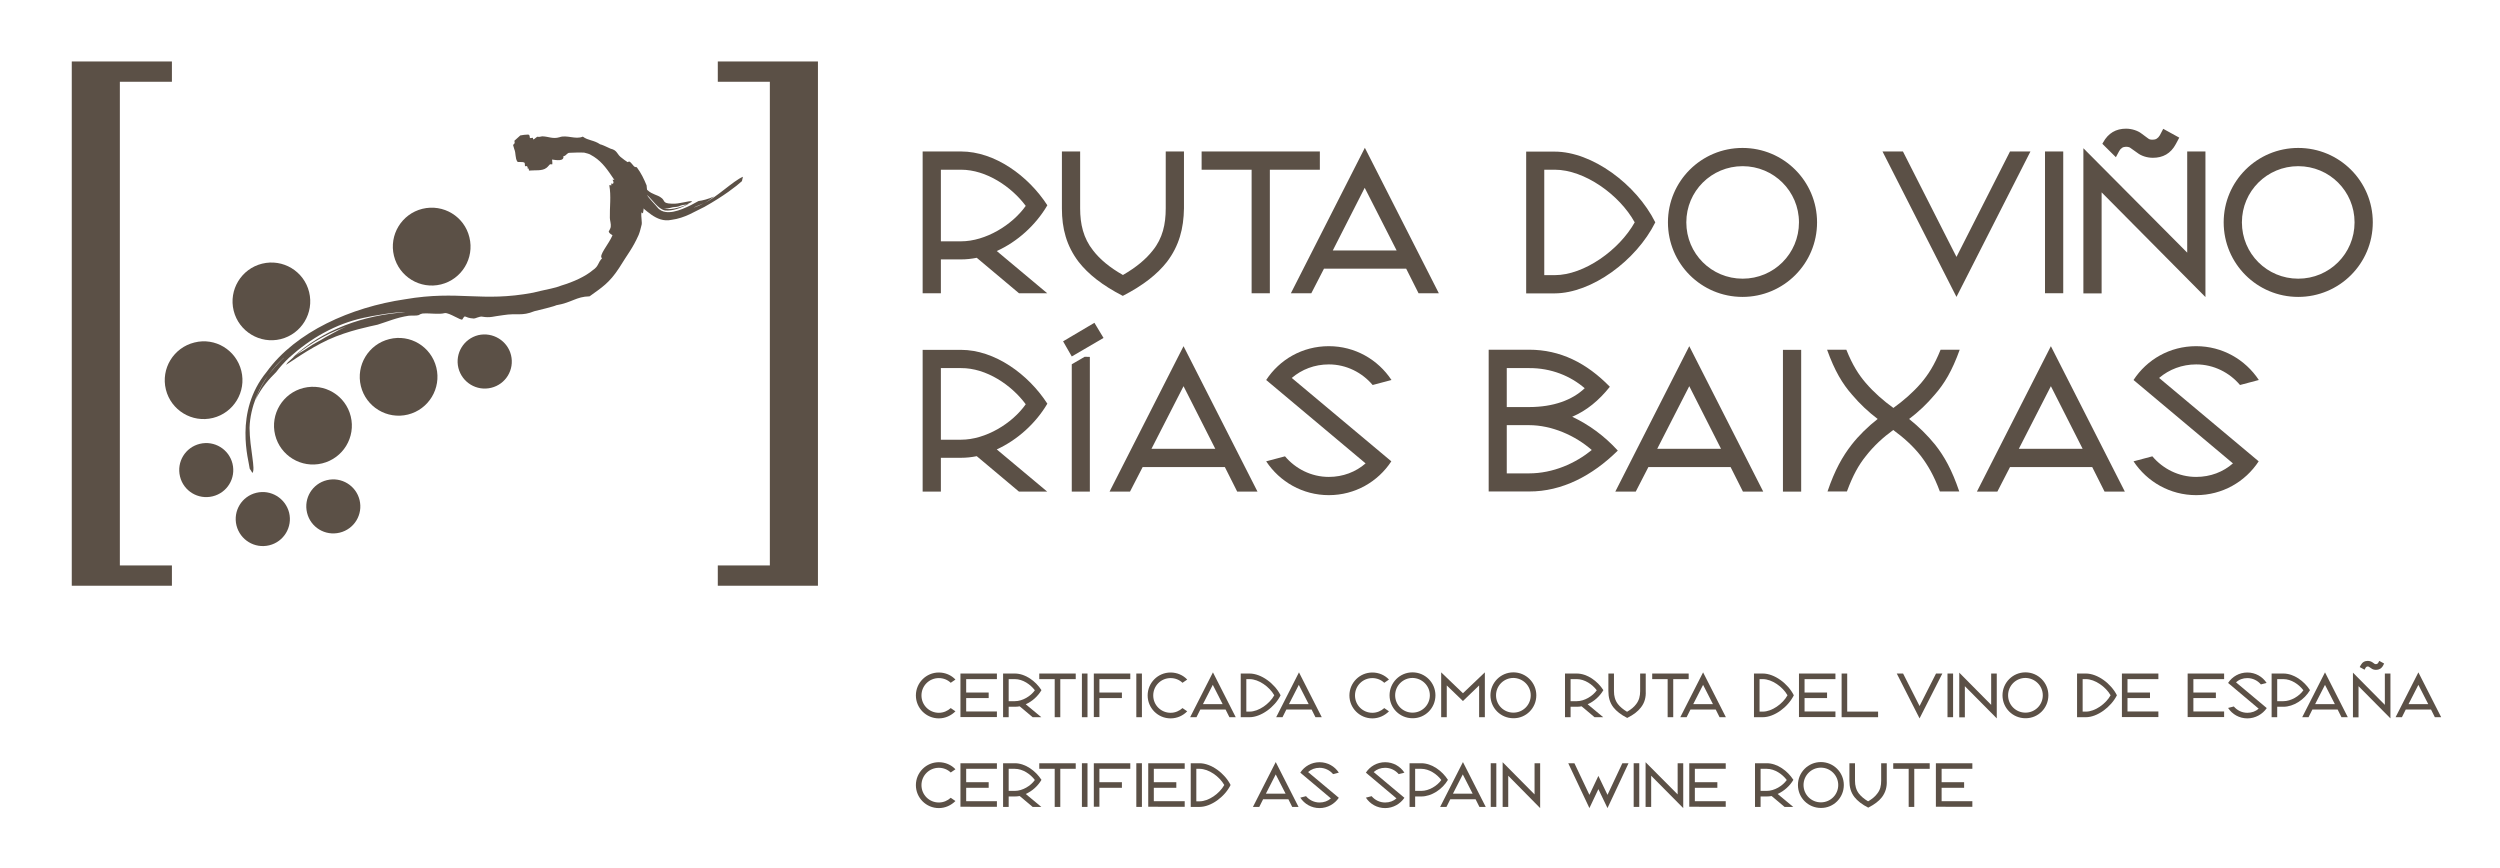
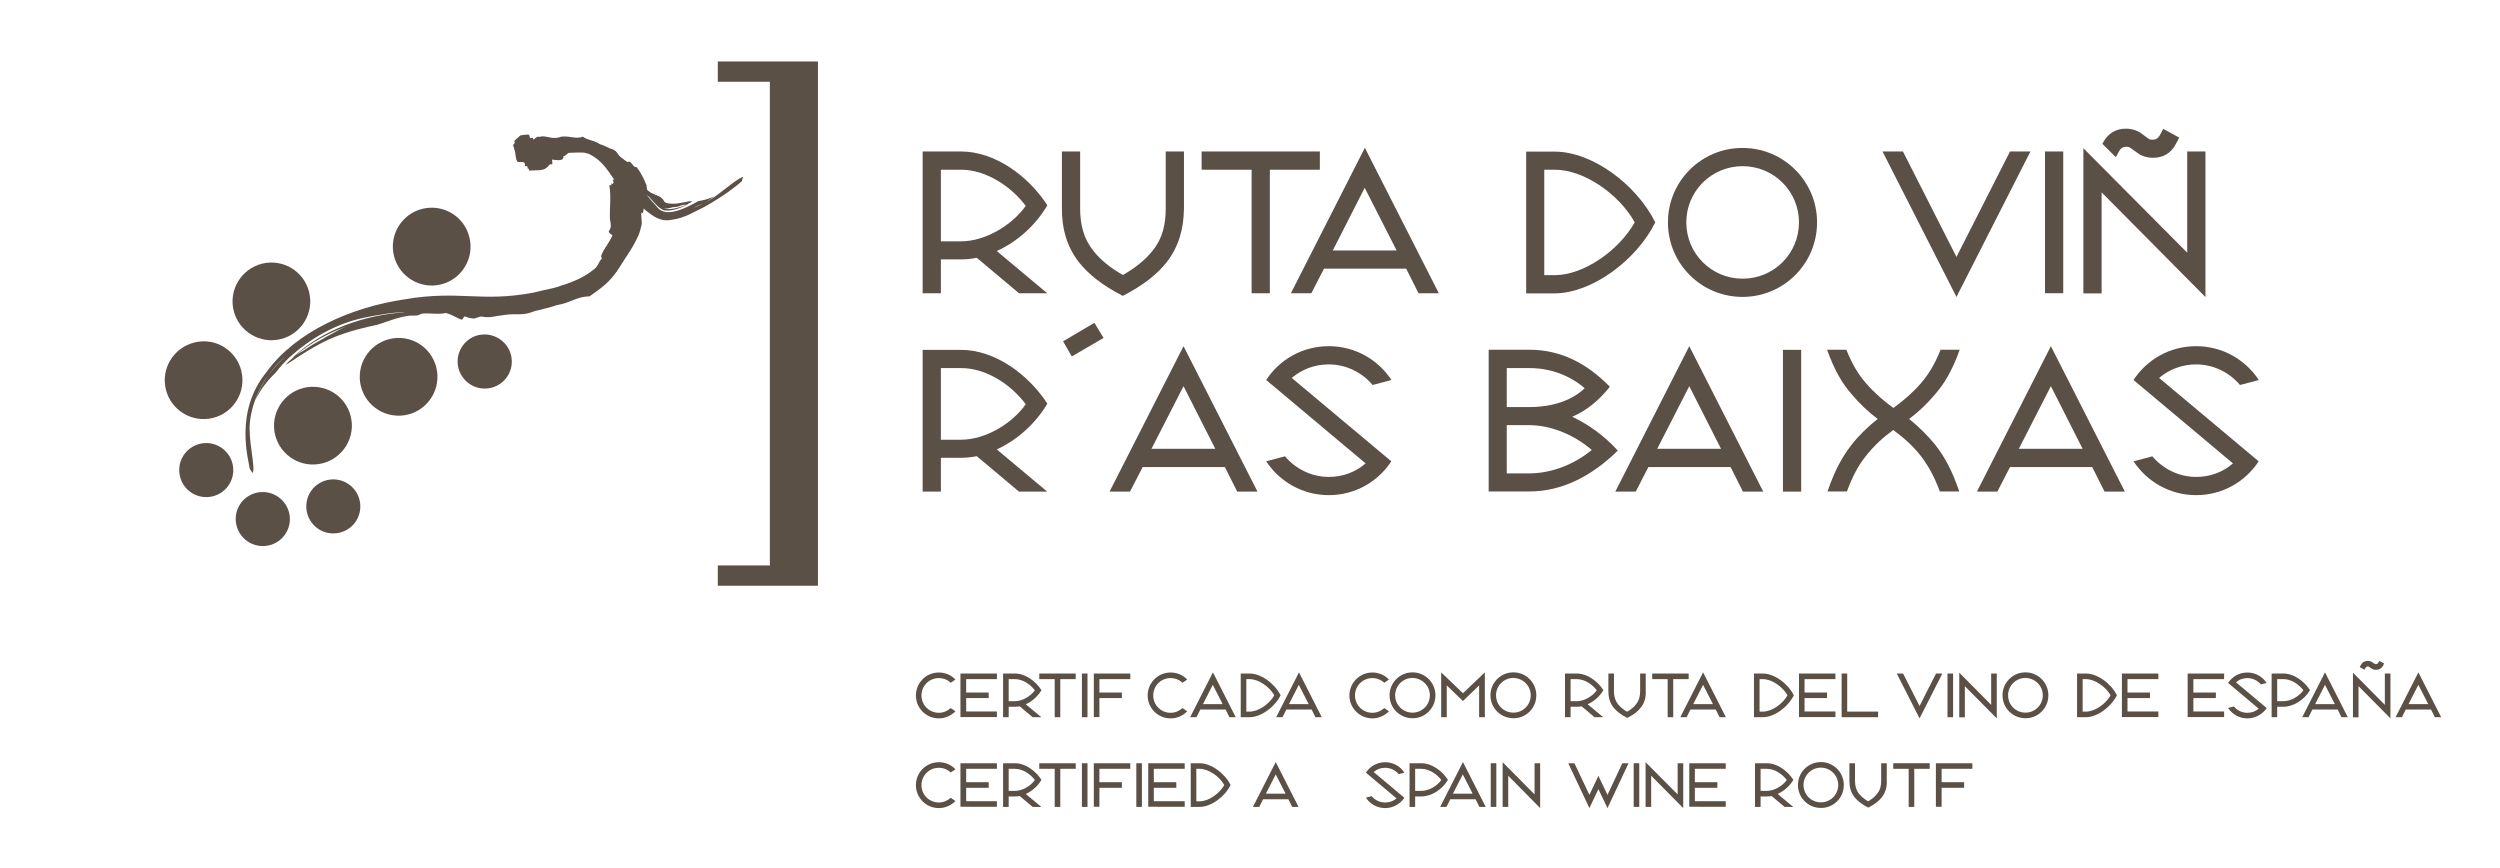
<svg xmlns="http://www.w3.org/2000/svg" version="1.1" id="Capa_1" x="0px" y="0px" viewBox="0 0 170 59" style="enable-background:new 0 0 170 59;" xml:space="preserve">
  <style type="text/css"> .st0{fill:#5B5046;} </style>
  <g>
-     <polygon class="st0" points="11.69,5.56 11.69,4.18 4.88,4.18 4.88,39.83 11.69,39.83 11.69,38.45 8.15,38.45 8.15,5.56 " />
    <polygon class="st0" points="48.81,38.45 48.81,39.83 55.62,39.83 55.62,4.18 48.81,4.18 48.81,5.56 52.35,5.56 52.35,38.45 " />
    <path class="st0" d="M69.75,14c-0.92,1.3-2.73,2.41-4.4,2.41h-1.37v-4.87h1.37C67.08,11.54,68.79,12.71,69.75,14z M71.22,13.96 c-1.3-2.01-3.58-3.66-5.87-3.66h-2.61v9.64h1.24v-2.3h1.37c0.37,0,0.72-0.04,1.07-0.11l2.87,2.41h1.92l-3.43-2.87 C69.18,16.44,70.43,15.31,71.22,13.96z" />
    <path class="st0" d="M79.35,17.81c-0.65,0.83-1.6,1.59-3,2.31c-1.4-0.72-2.35-1.48-3-2.31c-0.83-1.09-1.14-2.27-1.14-3.63V10.3 h1.24v3.87c0,1.07,0.22,2.03,0.88,2.86c0.46,0.6,1.13,1.16,2.03,1.67c0.9-0.52,1.56-1.07,2.03-1.67c0.67-0.83,0.88-1.78,0.88-2.86 V10.3h1.24v3.87C80.49,15.54,80.18,16.72,79.35,17.81z" />
    <path class="st0" d="M86.35,11.54v8.4h-1.24v-8.4h-3.4V10.3h8.04v1.24H86.35z" />
    <path class="st0" d="M94.97,17.03h-4.34l2.17-4.26L94.97,17.03z M97.84,19.94l-5.03-9.89l-5.03,9.89h1.39l0.86-1.67h5.59l0.84,1.67 H97.84z" />
    <path class="st0" d="M111.16,15.12c-1.05,1.88-3.44,3.59-5.44,3.59h-0.71v-7.17h0.71C107.75,11.54,110.13,13.25,111.16,15.12z M112.56,15.12c-1.3-2.6-4.3-4.81-6.84-4.81h-1.94v9.64h1.94C108.23,19.94,111.26,17.73,112.56,15.12z" />
    <path class="st0" d="M122.33,15.12c0,2.13-1.71,3.83-3.83,3.83c-2.12,0-3.83-1.7-3.83-3.83c0-2.12,1.71-3.82,3.83-3.82 C120.61,11.3,122.33,13,122.33,15.12z M123.56,15.12c0-2.8-2.27-5.06-5.07-5.06c-2.8,0-5.07,2.26-5.07,5.06 c0,2.81,2.27,5.07,5.07,5.07C121.29,20.19,123.56,17.93,123.56,15.12z" />
    <path class="st0" d="M133.04,20.19l-5.03-9.89h1.39l3.64,7.17l3.64-7.17h1.39L133.04,20.19z" />
    <path class="st0" d="M139.06,19.94V10.3h1.24v9.64H139.06z" />
    <path class="st0" d="M142.91,13.08v6.87h-1.24v-9.87l7.06,7.1V10.3h1.24v9.9L142.91,13.08z" />
    <path class="st0" d="M143.88,10.69l0.22-0.41c0.11-0.2,0.26-0.3,0.47-0.3c0.12,0,0.25,0.03,0.3,0.08l0.48,0.34 c0.24,0.19,0.63,0.33,1.05,0.33c0.67,0,1.21-0.28,1.56-0.94l0.23-0.43l-1.09-0.6l-0.23,0.44c-0.12,0.2-0.27,0.3-0.48,0.3 c-0.12,0-0.23-0.01-0.31-0.08l-0.46-0.34c-0.23-0.18-0.63-0.33-1.05-0.33c-0.68,0-1.21,0.3-1.56,0.94l-0.05,0.09L143.88,10.69z" />
-     <path class="st0" d="M160.11,15.12c0,2.13-1.71,3.83-3.83,3.83c-2.12,0-3.83-1.7-3.83-3.83c0-2.12,1.71-3.82,3.83-3.82 C158.4,11.3,160.11,13,160.11,15.12z M161.35,15.12c0-2.8-2.27-5.06-5.07-5.06c-2.8,0-5.07,2.26-5.07,5.06 c0,2.81,2.27,5.07,5.07,5.07C159.08,20.19,161.35,17.93,161.35,15.12z" />
    <path class="st0" d="M69.75,27.49c-0.92,1.31-2.73,2.41-4.4,2.41h-1.37v-4.87h1.37C67.08,25.02,68.79,26.19,69.75,27.49z M71.22,27.45c-1.3-2.01-3.58-3.66-5.87-3.66h-2.61v9.64h1.24v-2.3h1.37c0.37,0,0.72-0.04,1.07-0.11l2.87,2.41h1.92l-3.43-2.87 C69.18,29.92,70.43,28.79,71.22,27.45z" />
    <path class="st0" d="M82.64,30.52H78.3l2.18-4.26L82.64,30.52z M85.51,33.43l-5.03-9.89l-5.03,9.89h1.39l0.86-1.67h5.59l0.84,1.67 H85.51z" />
    <path class="st0" d="M90.36,33.67c-1.78,0-3.34-0.91-4.26-2.3l1.28-0.34c0.71,0.84,1.78,1.4,2.98,1.4c0.96,0,1.84-0.34,2.5-0.92 l-6.76-5.67c0.91-1.39,2.46-2.3,4.26-2.3c1.78,0,3.34,0.91,4.26,2.3l-1.28,0.34c-0.71-0.84-1.78-1.4-2.98-1.4 c-0.97,0-1.84,0.34-2.52,0.92l6.77,5.67C93.7,32.76,92.14,33.67,90.36,33.67z" />
    <path class="st0" d="M107.76,26.4c-0.84,0.8-2.12,1.28-3.79,1.28h-1.51v-2.65h1.51C105.48,25.02,106.8,25.57,107.76,26.4z M110.01,30.64c-0.92-1.01-1.99-1.78-3.1-2.3c0.98-0.42,1.81-1.1,2.56-2.04c-1.58-1.62-3.37-2.52-5.49-2.52h-2.75v9.64h2.75 C106.21,33.43,108.28,32.35,110.01,30.64z M108.24,30.6c-1.1,0.9-2.62,1.59-4.27,1.59h-1.51v-3.28h1.51 C105.53,28.91,107.12,29.62,108.24,30.6z" />
    <path class="st0" d="M117.03,30.52h-4.34l2.18-4.26L117.03,30.52z M119.9,33.43l-5.03-9.89l-5.03,9.89h1.39l0.86-1.67h5.59 l0.84,1.67H119.9z" />
    <path class="st0" d="M121.24,33.43v-9.64h1.24v9.64H121.24z" />
    <path class="st0" d="M131.57,26.83c-0.54,0.64-1.11,1.18-1.75,1.66c0.65,0.52,1.25,1.11,1.77,1.75c0.63,0.8,1.14,1.71,1.64,3.18 h-1.32c-0.41-1.1-0.82-1.79-1.29-2.41c-0.53-0.68-1.17-1.25-1.88-1.77c-0.69,0.5-1.33,1.09-1.86,1.77 c-0.49,0.61-0.88,1.3-1.29,2.41h-1.32c0.5-1.47,1.02-2.38,1.64-3.18c0.5-0.64,1.12-1.24,1.77-1.75c-0.63-0.48-1.21-1.02-1.75-1.66 c-0.64-0.73-1.17-1.6-1.69-3.05h1.31c0.42,1.05,0.84,1.7,1.32,2.26c0.56,0.65,1.2,1.21,1.88,1.7c0.68-0.49,1.33-1.05,1.89-1.7 c0.48-0.57,0.9-1.21,1.32-2.26h1.3C132.74,25.23,132.21,26.1,131.57,26.83z" />
    <path class="st0" d="M141.62,30.52h-4.34l2.18-4.26L141.62,30.52z M144.49,33.43l-5.03-9.89l-5.03,9.89h1.39l0.86-1.67h5.59 l0.84,1.67H144.49z" />
    <path class="st0" d="M149.34,33.67c-1.78,0-3.34-0.91-4.26-2.3l1.28-0.34c0.71,0.84,1.78,1.4,2.98,1.4c0.97,0,1.84-0.34,2.5-0.92 l-6.76-5.67c0.91-1.39,2.46-2.3,4.26-2.3c1.78,0,3.34,0.91,4.26,2.3l-1.28,0.34c-0.71-0.84-1.78-1.4-2.98-1.4 c-0.96,0-1.84,0.34-2.52,0.92l6.77,5.67C152.68,32.76,151.12,33.67,149.34,33.67z" />
    <path class="st0" d="M63.84,48.85c-0.86,0-1.56-0.7-1.56-1.56c0-0.86,0.7-1.56,1.56-1.56c0.44,0,0.85,0.18,1.13,0.48l-0.32,0.22 c-0.21-0.2-0.49-0.32-0.81-0.32c-0.65,0-1.18,0.52-1.18,1.18c0,0.66,0.53,1.18,1.18,1.18c0.32,0,0.6-0.13,0.81-0.32l0.32,0.22 C64.68,48.66,64.28,48.85,63.84,48.85z" />
    <path class="st0" d="M65.31,48.77V45.8h2.48v0.38h-2.09v0.91h1.53v0.38h-1.53v0.91h2.09v0.38H65.31z" />
    <path class="st0" d="M70.37,46.94c-0.28,0.4-0.84,0.74-1.36,0.74h-0.42v-1.5h0.42C69.55,46.18,70.07,46.54,70.37,46.94z M70.82,46.93c-0.4-0.62-1.1-1.13-1.81-1.13h-0.8v2.97h0.38v-0.71h0.42c0.11,0,0.22-0.01,0.33-0.03l0.88,0.74h0.59l-1.06-0.88 C70.2,47.69,70.58,47.34,70.82,46.93z" />
    <path class="st0" d="M72.1,46.18v2.59h-0.38v-2.59h-1.05V45.8h2.48v0.38H72.1z" />
    <path class="st0" d="M73.57,48.77V45.8h0.38v2.97H73.57z" />
    <path class="st0" d="M74.76,46.18v0.91h1.53v0.38h-1.53v1.29h-0.38V45.8h2.48v0.38H74.76z" />
-     <path class="st0" d="M77.27,48.77V45.8h0.38v2.97H77.27z" />
    <path class="st0" d="M79.6,48.85c-0.86,0-1.56-0.7-1.56-1.56c0-0.86,0.7-1.56,1.56-1.56c0.44,0,0.85,0.18,1.13,0.48l-0.32,0.22 c-0.21-0.2-0.49-0.32-0.81-0.32c-0.65,0-1.18,0.52-1.18,1.18c0,0.66,0.53,1.18,1.18,1.18c0.32,0,0.6-0.13,0.81-0.32l0.32,0.22 C80.45,48.66,80.05,48.85,79.6,48.85z" />
    <path class="st0" d="M83.14,47.88h-1.34l0.67-1.31L83.14,47.88z M84.03,48.77l-1.55-3.05l-1.55,3.05h0.43l0.26-0.52h1.72l0.26,0.52 H84.03z" />
    <path class="st0" d="M86.65,47.28c-0.32,0.58-1.06,1.11-1.68,1.11h-0.22v-2.21h0.22C85.6,46.18,86.33,46.71,86.65,47.28z M87.08,47.28c-0.4-0.8-1.32-1.48-2.11-1.48h-0.6v2.97h0.6C85.74,48.77,86.68,48.09,87.08,47.28z" />
    <path class="st0" d="M88.99,47.88h-1.34l0.67-1.31L88.99,47.88z M89.88,48.77l-1.55-3.05l-1.55,3.05h0.43l0.26-0.52h1.72l0.26,0.52 H89.88z" />
    <path class="st0" d="M93.32,48.85c-0.86,0-1.56-0.7-1.56-1.56c0-0.86,0.7-1.56,1.56-1.56c0.44,0,0.85,0.18,1.13,0.48l-0.32,0.22 c-0.21-0.2-0.5-0.32-0.81-0.32c-0.65,0-1.18,0.52-1.18,1.18c0,0.66,0.53,1.18,1.18,1.18c0.32,0,0.6-0.13,0.81-0.32l0.32,0.22 C94.16,48.66,93.76,48.85,93.32,48.85z" />
    <path class="st0" d="M97.23,47.28c0,0.66-0.53,1.18-1.18,1.18c-0.65,0-1.18-0.52-1.18-1.18c0-0.65,0.53-1.18,1.18-1.18 C96.7,46.11,97.23,46.63,97.23,47.28z M97.61,47.28c0-0.86-0.7-1.56-1.56-1.56c-0.86,0-1.56,0.7-1.56,1.56 c0,0.87,0.7,1.56,1.56,1.56C96.91,48.85,97.61,48.15,97.61,47.28z" />
    <path class="st0" d="M100.58,48.77v-2.16l-1.1,1.06l-1.1-1.06v2.16h-0.38v-3.05l1.48,1.42l1.49-1.42v3.05H100.58z" />
    <path class="st0" d="M104.09,47.28c0,0.66-0.53,1.18-1.18,1.18c-0.65,0-1.18-0.52-1.18-1.18c0-0.65,0.53-1.18,1.18-1.18 C103.56,46.11,104.09,46.63,104.09,47.28z M104.47,47.28c0-0.86-0.7-1.56-1.56-1.56c-0.86,0-1.56,0.7-1.56,1.56 c0,0.87,0.7,1.56,1.56,1.56C103.77,48.85,104.47,48.15,104.47,47.28z" />
    <path class="st0" d="M108.58,46.94c-0.28,0.4-0.84,0.74-1.36,0.74h-0.42v-1.5h0.42C107.76,46.18,108.28,46.54,108.58,46.94z M109.03,46.93c-0.4-0.62-1.1-1.13-1.81-1.13h-0.8v2.97h0.38v-0.71h0.42c0.11,0,0.22-0.01,0.33-0.03l0.88,0.74h0.59l-1.06-0.88 C108.41,47.69,108.79,47.34,109.03,46.93z" />
    <path class="st0" d="M111.58,48.11c-0.2,0.26-0.49,0.49-0.93,0.71c-0.43-0.22-0.73-0.46-0.93-0.71c-0.26-0.33-0.35-0.7-0.35-1.12 V45.8h0.38V47c0,0.33,0.07,0.62,0.27,0.88c0.14,0.18,0.35,0.36,0.62,0.52c0.28-0.16,0.48-0.33,0.62-0.52 c0.2-0.26,0.27-0.55,0.27-0.88V45.8h0.38V47C111.93,47.41,111.84,47.78,111.58,48.11z" />
    <path class="st0" d="M113.78,46.18v2.59h-0.38v-2.59h-1.05V45.8h2.48v0.38H113.78z" />
    <path class="st0" d="M116.48,47.88h-1.34l0.67-1.31L116.48,47.88z M117.36,48.77l-1.55-3.05l-1.55,3.05h0.43l0.26-0.52h1.72 l0.26,0.52H117.36z" />
    <path class="st0" d="M121.55,47.28c-0.32,0.58-1.06,1.11-1.68,1.11h-0.22v-2.21h0.22C120.5,46.18,121.23,46.71,121.55,47.28z M121.98,47.28c-0.4-0.8-1.32-1.48-2.11-1.48h-0.6v2.97h0.6C120.65,48.77,121.58,48.09,121.98,47.28z" />
    <path class="st0" d="M122.33,48.77V45.8h2.48v0.38h-2.1v0.91h1.53v0.38h-1.53v0.91h2.1v0.38H122.33z" />
    <path class="st0" d="M125.23,48.77V45.8h0.38v2.59h2.1v0.38H125.23z" />
    <path class="st0" d="M130.53,48.85l-1.55-3.05h0.43l1.12,2.21l1.12-2.21h0.43L130.53,48.85z" />
    <path class="st0" d="M132.43,48.77V45.8h0.38v2.97H132.43z" />
    <path class="st0" d="M133.61,46.66v2.12h-0.38v-3.04l2.17,2.19V45.8h0.38v3.05L133.61,46.66z" />
    <path class="st0" d="M138.91,47.28c0,0.66-0.53,1.18-1.18,1.18c-0.65,0-1.18-0.52-1.18-1.18c0-0.65,0.53-1.18,1.18-1.18 C138.38,46.11,138.91,46.63,138.91,47.28z M139.29,47.28c0-0.86-0.7-1.56-1.56-1.56c-0.86,0-1.56,0.7-1.56,1.56 c0,0.87,0.7,1.56,1.56,1.56C138.59,48.85,139.29,48.15,139.29,47.28z" />
    <path class="st0" d="M143.52,47.28c-0.32,0.58-1.06,1.11-1.68,1.11h-0.22v-2.21h0.22C142.46,46.18,143.2,46.71,143.52,47.28z M143.95,47.28c-0.4-0.8-1.32-1.48-2.11-1.48h-0.6v2.97h0.6C142.61,48.77,143.54,48.09,143.95,47.28z" />
    <path class="st0" d="M144.29,48.77V45.8h2.48v0.38h-2.1v0.91h1.53v0.38h-1.53v0.91h2.1v0.38H144.29z" />
    <path class="st0" d="M148.76,48.77V45.8h2.48v0.38h-2.09v0.91h1.53v0.38h-1.53v0.91h2.09v0.38H148.76z" />
    <path class="st0" d="M152.82,48.85c-0.55,0-1.03-0.28-1.31-0.71l0.39-0.1c0.22,0.26,0.55,0.43,0.92,0.43c0.3,0,0.57-0.1,0.77-0.28 l-2.08-1.75c0.28-0.43,0.76-0.71,1.31-0.71c0.55,0,1.03,0.28,1.31,0.71l-0.39,0.1c-0.22-0.26-0.55-0.43-0.92-0.43 c-0.3,0-0.57,0.1-0.77,0.29l2.09,1.75C153.85,48.57,153.36,48.85,152.82,48.85z" />
    <path class="st0" d="M156.63,46.94c-0.28,0.4-0.84,0.74-1.36,0.74h-0.42v-1.5h0.42C155.81,46.18,156.33,46.54,156.63,46.94z M157.08,46.93c-0.4-0.62-1.1-1.13-1.81-1.13h-0.8v2.97h0.38v-0.71h0.42C155.96,48.06,156.7,47.58,157.08,46.93z" />
    <path class="st0" d="M158.77,47.88h-1.34l0.67-1.31L158.77,47.88z M159.65,48.77l-1.55-3.05l-1.55,3.05h0.43l0.26-0.52h1.72 l0.26,0.52H159.65z" />
    <path class="st0" d="M160.38,46.66v2.12H160v-3.04l2.17,2.19V45.8h0.38v3.05L160.38,46.66z M162.05,45.26 c-0.11,0.2-0.28,0.29-0.48,0.29c-0.13,0-0.25-0.04-0.32-0.1l-0.15-0.1c-0.02-0.02-0.05-0.03-0.09-0.03c-0.07,0-0.11,0.03-0.15,0.09 l-0.07,0.13l-0.33-0.18l0.07-0.13c0.11-0.2,0.27-0.29,0.48-0.29c0.13,0,0.25,0.05,0.32,0.1l0.14,0.1c0.02,0.02,0.06,0.02,0.1,0.02 c0.06,0,0.11-0.03,0.15-0.09l0.07-0.13l0.33,0.18L162.05,45.26z" />
    <path class="st0" d="M165.12,47.88h-1.34l0.67-1.31L165.12,47.88z M166,48.77l-1.55-3.05l-1.55,3.05h0.43l0.26-0.52h1.72l0.26,0.52 H166z" />
    <path class="st0" d="M63.84,54.95c-0.86,0-1.56-0.7-1.56-1.56c0-0.86,0.7-1.56,1.56-1.56c0.44,0,0.85,0.18,1.13,0.48l-0.32,0.22 c-0.21-0.2-0.49-0.32-0.81-0.32c-0.65,0-1.18,0.52-1.18,1.18c0,0.66,0.53,1.18,1.18,1.18c0.32,0,0.6-0.13,0.81-0.32l0.32,0.22 C64.68,54.76,64.28,54.95,63.84,54.95z" />
    <path class="st0" d="M65.31,54.87V51.9h2.48v0.38h-2.09v0.91h1.53v0.38h-1.53v0.91h2.09v0.38H65.31z" />
    <path class="st0" d="M70.37,53.04c-0.28,0.4-0.84,0.74-1.36,0.74h-0.42v-1.5h0.42C69.55,52.28,70.07,52.64,70.37,53.04z M70.82,53.03c-0.4-0.62-1.1-1.13-1.81-1.13h-0.8v2.97h0.38v-0.71h0.42c0.11,0,0.22-0.01,0.33-0.03l0.88,0.74h0.59l-1.06-0.88 C70.2,53.79,70.58,53.44,70.82,53.03z" />
    <path class="st0" d="M72.1,52.28v2.59h-0.38v-2.59h-1.05V51.9h2.48v0.38H72.1z" />
    <path class="st0" d="M73.57,54.87V51.9h0.38v2.97H73.57z" />
    <path class="st0" d="M74.76,52.28v0.91h1.53v0.38h-1.53v1.29h-0.38V51.9h2.48v0.38H74.76z" />
    <path class="st0" d="M77.27,54.87V51.9h0.38v2.97H77.27z" />
    <path class="st0" d="M78.08,54.87V51.9h2.48v0.38h-2.1v0.91h1.53v0.38h-1.53v0.91h2.1v0.38H78.08z" />
    <path class="st0" d="M83.25,53.38c-0.32,0.58-1.06,1.11-1.68,1.11h-0.22v-2.21h0.22C82.2,52.28,82.93,52.81,83.25,53.38z M83.68,53.38c-0.4-0.8-1.32-1.48-2.11-1.48h-0.6v2.97h0.6C82.35,54.87,83.28,54.19,83.68,53.38z" />
    <path class="st0" d="M87.42,53.97h-1.34l0.67-1.31L87.42,53.97z M88.3,54.87l-1.55-3.05l-1.55,3.05h0.43l0.26-0.52h1.72l0.26,0.52 H88.3z" />
-     <path class="st0" d="M89.73,54.95c-0.55,0-1.03-0.28-1.31-0.71l0.39-0.1c0.22,0.26,0.55,0.43,0.92,0.43c0.3,0,0.57-0.1,0.77-0.28 l-2.08-1.75c0.28-0.43,0.76-0.71,1.31-0.71c0.55,0,1.03,0.28,1.31,0.71l-0.39,0.1c-0.22-0.26-0.55-0.43-0.92-0.43 c-0.3,0-0.57,0.1-0.78,0.29l2.09,1.75C90.76,54.66,90.28,54.95,89.73,54.95z" />
    <path class="st0" d="M94.19,54.95c-0.55,0-1.03-0.28-1.31-0.71l0.39-0.1c0.22,0.26,0.55,0.43,0.92,0.43c0.3,0,0.57-0.1,0.77-0.28 l-2.08-1.75c0.28-0.43,0.76-0.71,1.31-0.71c0.55,0,1.03,0.28,1.31,0.71l-0.39,0.1c-0.22-0.26-0.55-0.43-0.92-0.43 c-0.3,0-0.57,0.1-0.78,0.29l2.09,1.75C95.22,54.66,94.74,54.95,94.19,54.95z" />
    <path class="st0" d="M98.01,53.04c-0.28,0.4-0.84,0.74-1.36,0.74h-0.42v-1.5h0.42C97.18,52.28,97.71,52.64,98.01,53.04z M98.46,53.03c-0.4-0.62-1.1-1.13-1.81-1.13h-0.8v2.97h0.38v-0.71h0.42C97.34,54.16,98.08,53.68,98.46,53.03z" />
    <path class="st0" d="M100.14,53.97h-1.34l0.67-1.31L100.14,53.97z M101.03,54.87l-1.55-3.05l-1.55,3.05h0.43l0.26-0.52h1.72 l0.26,0.52H101.03z" />
    <path class="st0" d="M101.37,54.87V51.9h0.38v2.97H101.37z" />
    <path class="st0" d="M102.56,52.75v2.12h-0.38v-3.04l2.17,2.19V51.9h0.38v3.05L102.56,52.75z" />
    <path class="st0" d="M109.31,54.95l-0.62-1.29l-0.61,1.29l-1.44-3.05h0.42l1.02,2.15l0.61-1.29l0.62,1.29l1.01-2.15h0.42 L109.31,54.95z" />
    <path class="st0" d="M111.09,54.87V51.9h0.38v2.97H111.09z" />
    <path class="st0" d="M112.28,52.75v2.12h-0.38v-3.04l2.18,2.19V51.9h0.38v3.05L112.28,52.75z" />
    <path class="st0" d="M114.87,54.87V51.9h2.48v0.38h-2.1v0.91h1.53v0.38h-1.53v0.91h2.1v0.38H114.87z" />
    <path class="st0" d="M121.5,53.04c-0.28,0.4-0.84,0.74-1.36,0.74h-0.42v-1.5h0.42C120.68,52.28,121.2,52.64,121.5,53.04z M121.95,53.03c-0.4-0.62-1.1-1.13-1.81-1.13h-0.8v2.97h0.38v-0.71h0.42c0.11,0,0.22-0.01,0.33-0.03l0.88,0.74h0.59l-1.06-0.88 C121.32,53.79,121.71,53.44,121.95,53.03z" />
    <path class="st0" d="M125,53.38c0,0.66-0.53,1.18-1.18,1.18c-0.65,0-1.18-0.52-1.18-1.18c0-0.65,0.53-1.18,1.18-1.18 C124.47,52.2,125,52.73,125,53.38z M125.38,53.38c0-0.86-0.7-1.56-1.56-1.56c-0.86,0-1.56,0.7-1.56,1.56c0,0.87,0.7,1.56,1.56,1.56 C124.68,54.95,125.38,54.25,125.38,53.38z" />
    <path class="st0" d="M127.97,54.21c-0.2,0.26-0.5,0.49-0.93,0.71c-0.43-0.22-0.73-0.46-0.93-0.71c-0.26-0.33-0.35-0.7-0.35-1.12 V51.9h0.38v1.19c0,0.33,0.07,0.62,0.27,0.88c0.14,0.18,0.35,0.36,0.62,0.52c0.28-0.16,0.48-0.33,0.62-0.52 c0.21-0.26,0.27-0.55,0.27-0.88V51.9h0.38v1.19C128.32,53.51,128.22,53.88,127.97,54.21z" />
    <path class="st0" d="M130.17,52.28v2.59h-0.38v-2.59h-1.05V51.9h2.48v0.38H130.17z" />
-     <path class="st0" d="M131.64,54.87V51.9h2.48v0.38h-2.09v0.91h1.53v0.38h-1.53v0.91h2.09v0.38H131.64z" />
+     <path class="st0" d="M131.64,54.87V51.9h2.48v0.38h-2.09v0.91h1.53v0.38h-1.53v0.91v0.38H131.64z" />
    <g>
      <path class="st0" d="M17.16,32.16c0.24-0.23-0.18-1.64-0.19-3.07c0.04-1.46,0.72-2.85,1.25-3.54c0.39-0.56,0.76-0.92,1.04-1.19 c0.26-0.2-0.34,0.26-1.04,1.19c-0.29,0.43-0.61,0.96-0.85,1.65c0.39-0.84,0.98-1.48,1.41-1.9c0.26-0.35,0.56-0.67,0.88-0.98 c1.45-1.31,3.15-2.29,5.03-2.7c0.68-0.15,2.19-0.42,2.87-0.39c-2.83,0.2-5.58,1.16-7.67,3.09l0.18-0.13 c1.12-0.93,2.46-1.67,3.83-2.1l0.73-0.22l-0.73,0.22c-0.63,0.18-1.16,0.52-1.78,0.85c-0.37,0.24-0.8,0.43-1.19,0.71 c-0.28,0.21-0.6,0.34-0.87,0.55l-0.49,0.44l-0.12,0.16l0.01,0c0.24-0.13,1.49-1.06,2.86-1.7c1.38-0.63,2.92-0.92,3.35-1.02 c0.68-0.21,1.31-0.49,2.12-0.61c0.27-0.03,0.51,0.02,0.71-0.05c0.02-0.04,0.12-0.07,0.22-0.1c0.55-0.04,1.1,0.08,1.53-0.03 c0.3-0.04,1.12,0.54,1.19,0.43c0.24-0.39,0.07-0.1,0.78-0.06c0.09,0.01,0.37-0.15,0.55-0.13c0.59,0.1,0.76-0.02,1.44-0.1 c1-0.16,1.24,0.09,2.13-0.27c0.11-0.02,1.48-0.36,1.47-0.4c1.1-0.19,1.36-0.59,2.28-0.61c0.83-0.6,1.34-0.9,2.01-1.93 c0.6-0.98,0.91-1.31,1.33-2.25c0.11-0.27,0.14-0.49,0.19-0.65c0.07-0.17-0.05-0.59,0-0.88l0.1,0.07c0.01-0.1,0.06-0.29,0.05-0.4 c0-0.1,0.03-0.08,0.07-0.05c0.07,0.05,0.15,0.1,0.18-0.08c0.01-0.44,0-0.9-0.05-1.37c-0.18-0.44-0.37-0.84-0.67-1.24 c-0.06,0-0.11-0.01-0.18-0.05c-0.1-0.11-0.17-0.22-0.3-0.33c-0.15-0.01-0.22,0.09-0.31,0.09c-0.25,0.16-0.78,0.03-0.86,0.34 c-0.01,0.09,0.31,0.49,0.28,0.79c-0.01,0.07-0.16,0-0.28,0.01c0.15,0.24,0.02,0.33-0.1,0.25c0.02,0.07,0.03,0.13,0.03,0.13 c-0.04,0-0.15-0.01-0.15-0.01c0.14,0.73,0.02,1.53,0.04,2.23c0,0.15,0.09,0.42,0.06,0.6c0,0.09-0.11,0.26-0.14,0.33 c0.06,0.15,0.17,0.17,0.26,0.25c-0.26,0.61-0.98,1.4-0.71,1.56c-0.3,0.31-0.21,0.53-0.63,0.81c-0.49,0.42-1.31,0.8-2.15,1.05 c-0.44,0.18-0.96,0.25-1.4,0.36l-0.5,0.12c-3.53,0.67-5.04-0.18-8.72,0.45c-3.67,0.54-7.43,2.2-9.41,4.94 c-2.25,2.74-1.2,6.06-1.15,6.58C17.07,31.99,17.09,32.04,17.16,32.16z" />
      <path class="st0" d="M50.52,12.02c-0.64,0.26-1.87,1.47-2.66,1.8c-0.26,0.13-0.47,0.23-0.63,0.28c-0.14,0.04,0.17-0.09,0.63-0.28 c0.2-0.08,0.48-0.29,0.7-0.46c-0.38,0.17-0.79,0.28-1.06,0.31l-0.52,0.28c-0.72,0.36-1.68,0.74-2.21,0.23 c-0.2-0.25-0.64-0.69-0.83-0.98c0.5,0.45,0.79,1,1.28,1.11c0.5,0.05,1.09-0.16,1.62-0.45l-0.1,0.03c-0.5,0.24-1.33,0.45-1.63,0.25 l-0.22-0.12l0.22,0.12c0.15,0.09,0.38,0.02,0.65-0.05c0.16-0.01,0.36-0.02,0.53-0.11c0.14-0.06,0.3-0.04,0.44-0.09L47,13.75 l0.07-0.06l-0.01,0c-0.17-0.07-0.87,0.2-1.38,0.16c-0.68-0.02-0.42-0.22-0.74-0.42c-0.23-0.18-0.58-0.2-0.9-0.49 c-0.1-0.09-0.14-0.21-0.25-0.24c-0.03,0.02-0.08,0-0.14-0.01c-0.24-0.19-0.11-0.32-0.38-0.45c-0.12-0.07,0.12-0.72,0.02-0.67 c-0.37,0.14-0.1,0.05-0.26-0.23c-0.02-0.04-0.22-0.04-0.25-0.11c-0.08-0.27-0.24-0.26-0.47-0.47c-0.4-0.27-0.29-0.53-0.79-0.65 c-0.05-0.03-0.69-0.32-0.7-0.29c-0.45-0.31-0.82-0.25-1.19-0.53c-0.48,0.22-1.1-0.14-1.58,0.04c-0.47,0.14-0.73-0.05-1.18-0.06 c-0.12,0.01-0.2,0.06-0.29,0.03c-0.09-0.03-0.2,0.17-0.33,0.18l-0.01-0.11l-0.17,0.02c-0.04,0.01-0.04-0.03-0.05-0.07 c0-0.07-0.01-0.15-0.1-0.17c-0.2,0-0.36,0.03-0.54,0.06l-0.4,0.36L35,9.73l-0.11,0.13c0.02,0.11,0.07,0.21,0.08,0.28 c0.12,0.27,0.05,0.62,0.21,0.85c0.05,0.07,0.31-0.02,0.48,0.07c0.04,0.03,0.02,0.14,0.04,0.25c0.15-0.06,0.2,0.04,0.18,0.16 c0.04-0.01,0.07-0.01,0.07-0.01c0,0.04,0.02,0.14,0.02,0.14c0.42-0.04,0.9,0.04,1.18-0.18c0.07-0.04,0.16-0.16,0.23-0.23 c0.03-0.04,0.14-0.01,0.17-0.01c0.03-0.11-0.01-0.22-0.01-0.33c0.29,0.04,0.83,0.14,0.77-0.23c0.2-0.01,0.23-0.24,0.44-0.23 c0.27-0.01,0.68-0.03,0.98-0.01c0.17,0.05,0.34,0.07,0.49,0.18l0.17,0.1c1.19,0.77,1.42,2.19,2.89,3.17 c0.6,0.33,1.31,1.35,2.38,1.12c0.93-0.12,1.61-0.59,2.24-0.88c1.32-0.74,2.19-1.42,2.55-1.75L50.52,12.02z" />
      <path class="st0" d="M23.85,28.31c0.35,1.42-0.52,2.85-1.94,3.2c-1.42,0.35-2.85-0.52-3.2-1.93c-0.35-1.42,0.52-2.85,1.93-3.2 C22.07,26.03,23.5,26.89,23.85,28.31z" />
      <path class="st0" d="M16.41,25.22c0.35,1.42-0.52,2.85-1.93,3.2c-1.42,0.35-2.85-0.52-3.2-1.93c-0.35-1.42,0.52-2.85,1.94-3.2 C14.63,22.93,16.06,23.8,16.41,25.22z" />
      <path class="st0" d="M21.02,19.86c0.35,1.42-0.52,2.85-1.93,3.2s-2.85-0.52-3.2-1.93c-0.35-1.42,0.52-2.85,1.93-3.2 C19.24,17.58,20.67,18.44,21.02,19.86z" />
      <path class="st0" d="M31.92,16.14c0.35,1.42-0.52,2.85-1.93,3.2c-1.42,0.35-2.85-0.52-3.2-1.94c-0.35-1.42,0.52-2.85,1.93-3.2 C30.15,13.85,31.58,14.72,31.92,16.14z" />
      <path class="st0" d="M29.67,24.99c0.35,1.42-0.52,2.85-1.93,3.2c-1.42,0.35-2.85-0.52-3.2-1.93c-0.35-1.42,0.52-2.85,1.93-3.2 C27.89,22.7,29.32,23.57,29.67,24.99z" />
      <path class="st0" d="M34.75,24.15c0.24,0.99-0.36,1.98-1.35,2.22c-0.99,0.24-1.98-0.36-2.23-1.35c-0.24-0.99,0.36-1.98,1.35-2.23 C33.51,22.56,34.51,23.17,34.75,24.15z" />
      <path class="st0" d="M24.45,34c0.24,0.99-0.36,1.98-1.35,2.22c-0.99,0.24-1.98-0.36-2.22-1.35c-0.24-0.99,0.36-1.98,1.35-2.22 C23.22,32.41,24.21,33.02,24.45,34z" />
      <path class="st0" d="M19.66,34.86c0.24,0.98-0.36,1.98-1.35,2.22c-0.99,0.24-1.98-0.36-2.23-1.35c-0.24-0.99,0.36-1.98,1.35-2.22 C18.42,33.27,19.41,33.88,19.66,34.86z" />
      <path class="st0" d="M15.81,31.53c0.24,0.99-0.36,1.98-1.35,2.22c-0.99,0.24-1.98-0.36-2.22-1.35c-0.24-0.99,0.36-1.98,1.35-2.22 C14.58,29.94,15.57,30.55,15.81,31.53z" />
    </g>
-     <polygon class="st0" points="72.88,24.77 72.88,33.43 74.11,33.43 74.11,24.27 73.76,24.26 " />
    <polygon class="st0" points="72.88,24.24 72.29,23.21 74.42,21.95 75.04,22.98 " />
  </g>
</svg>